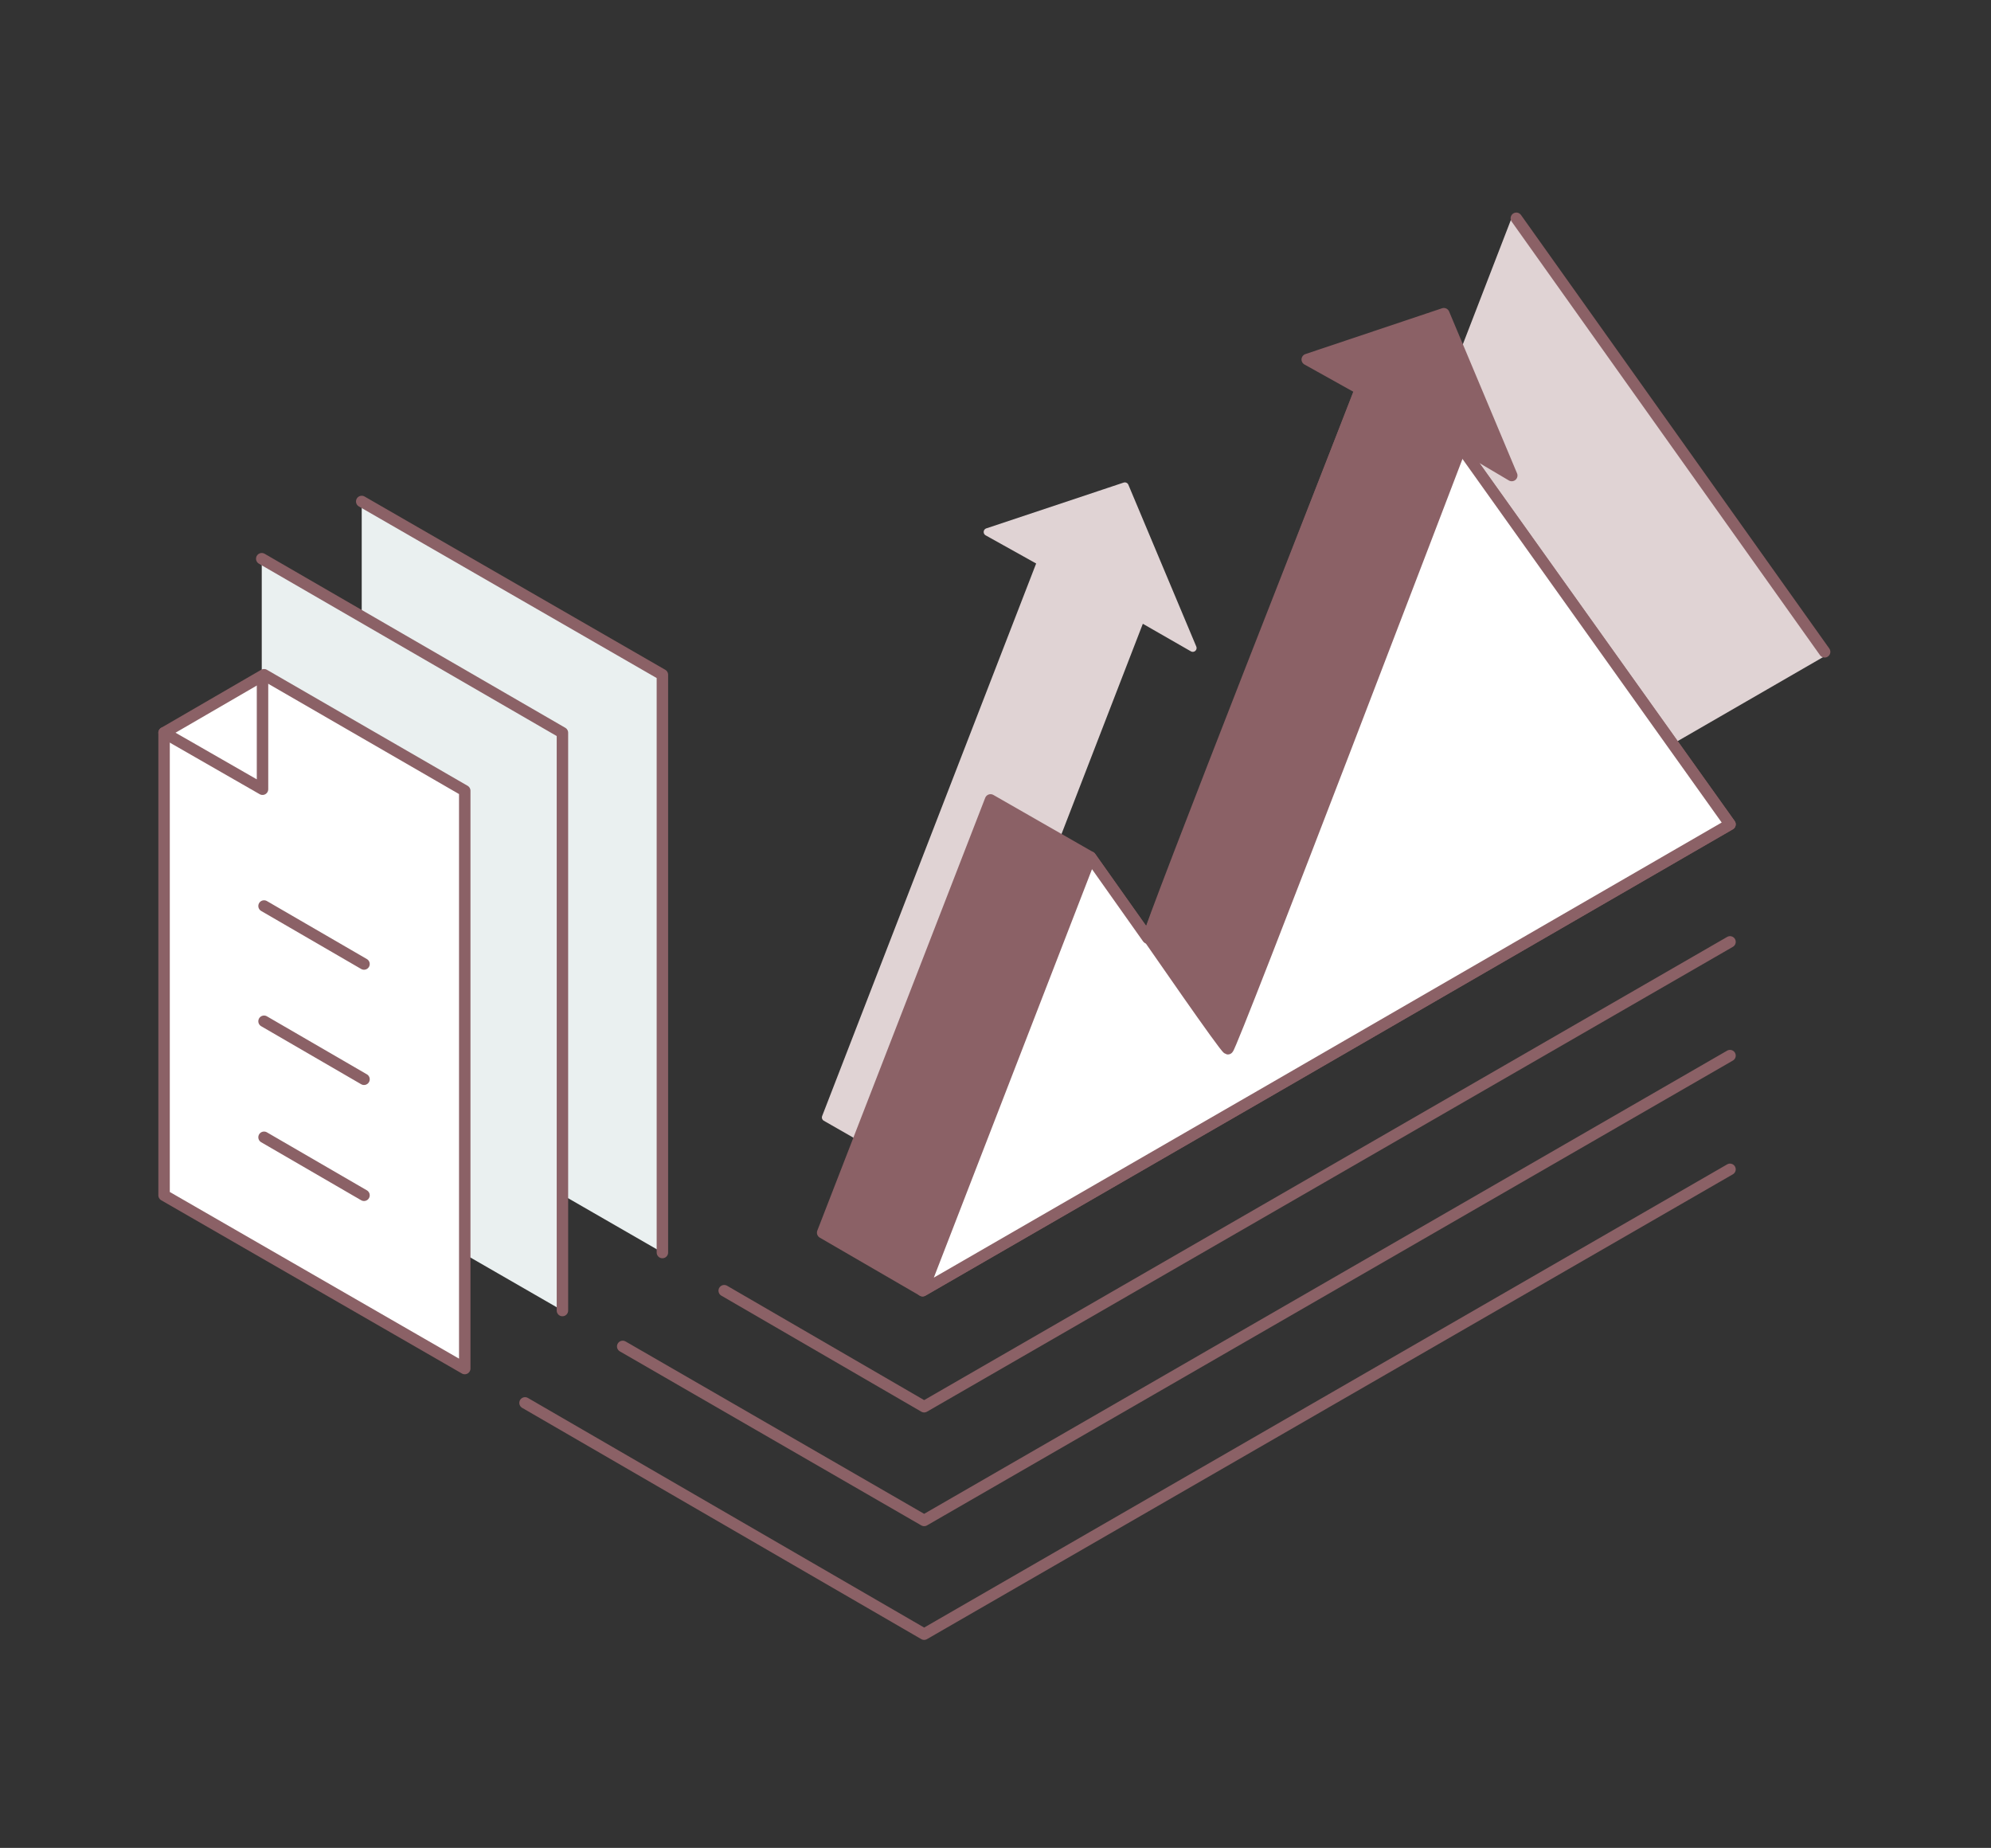
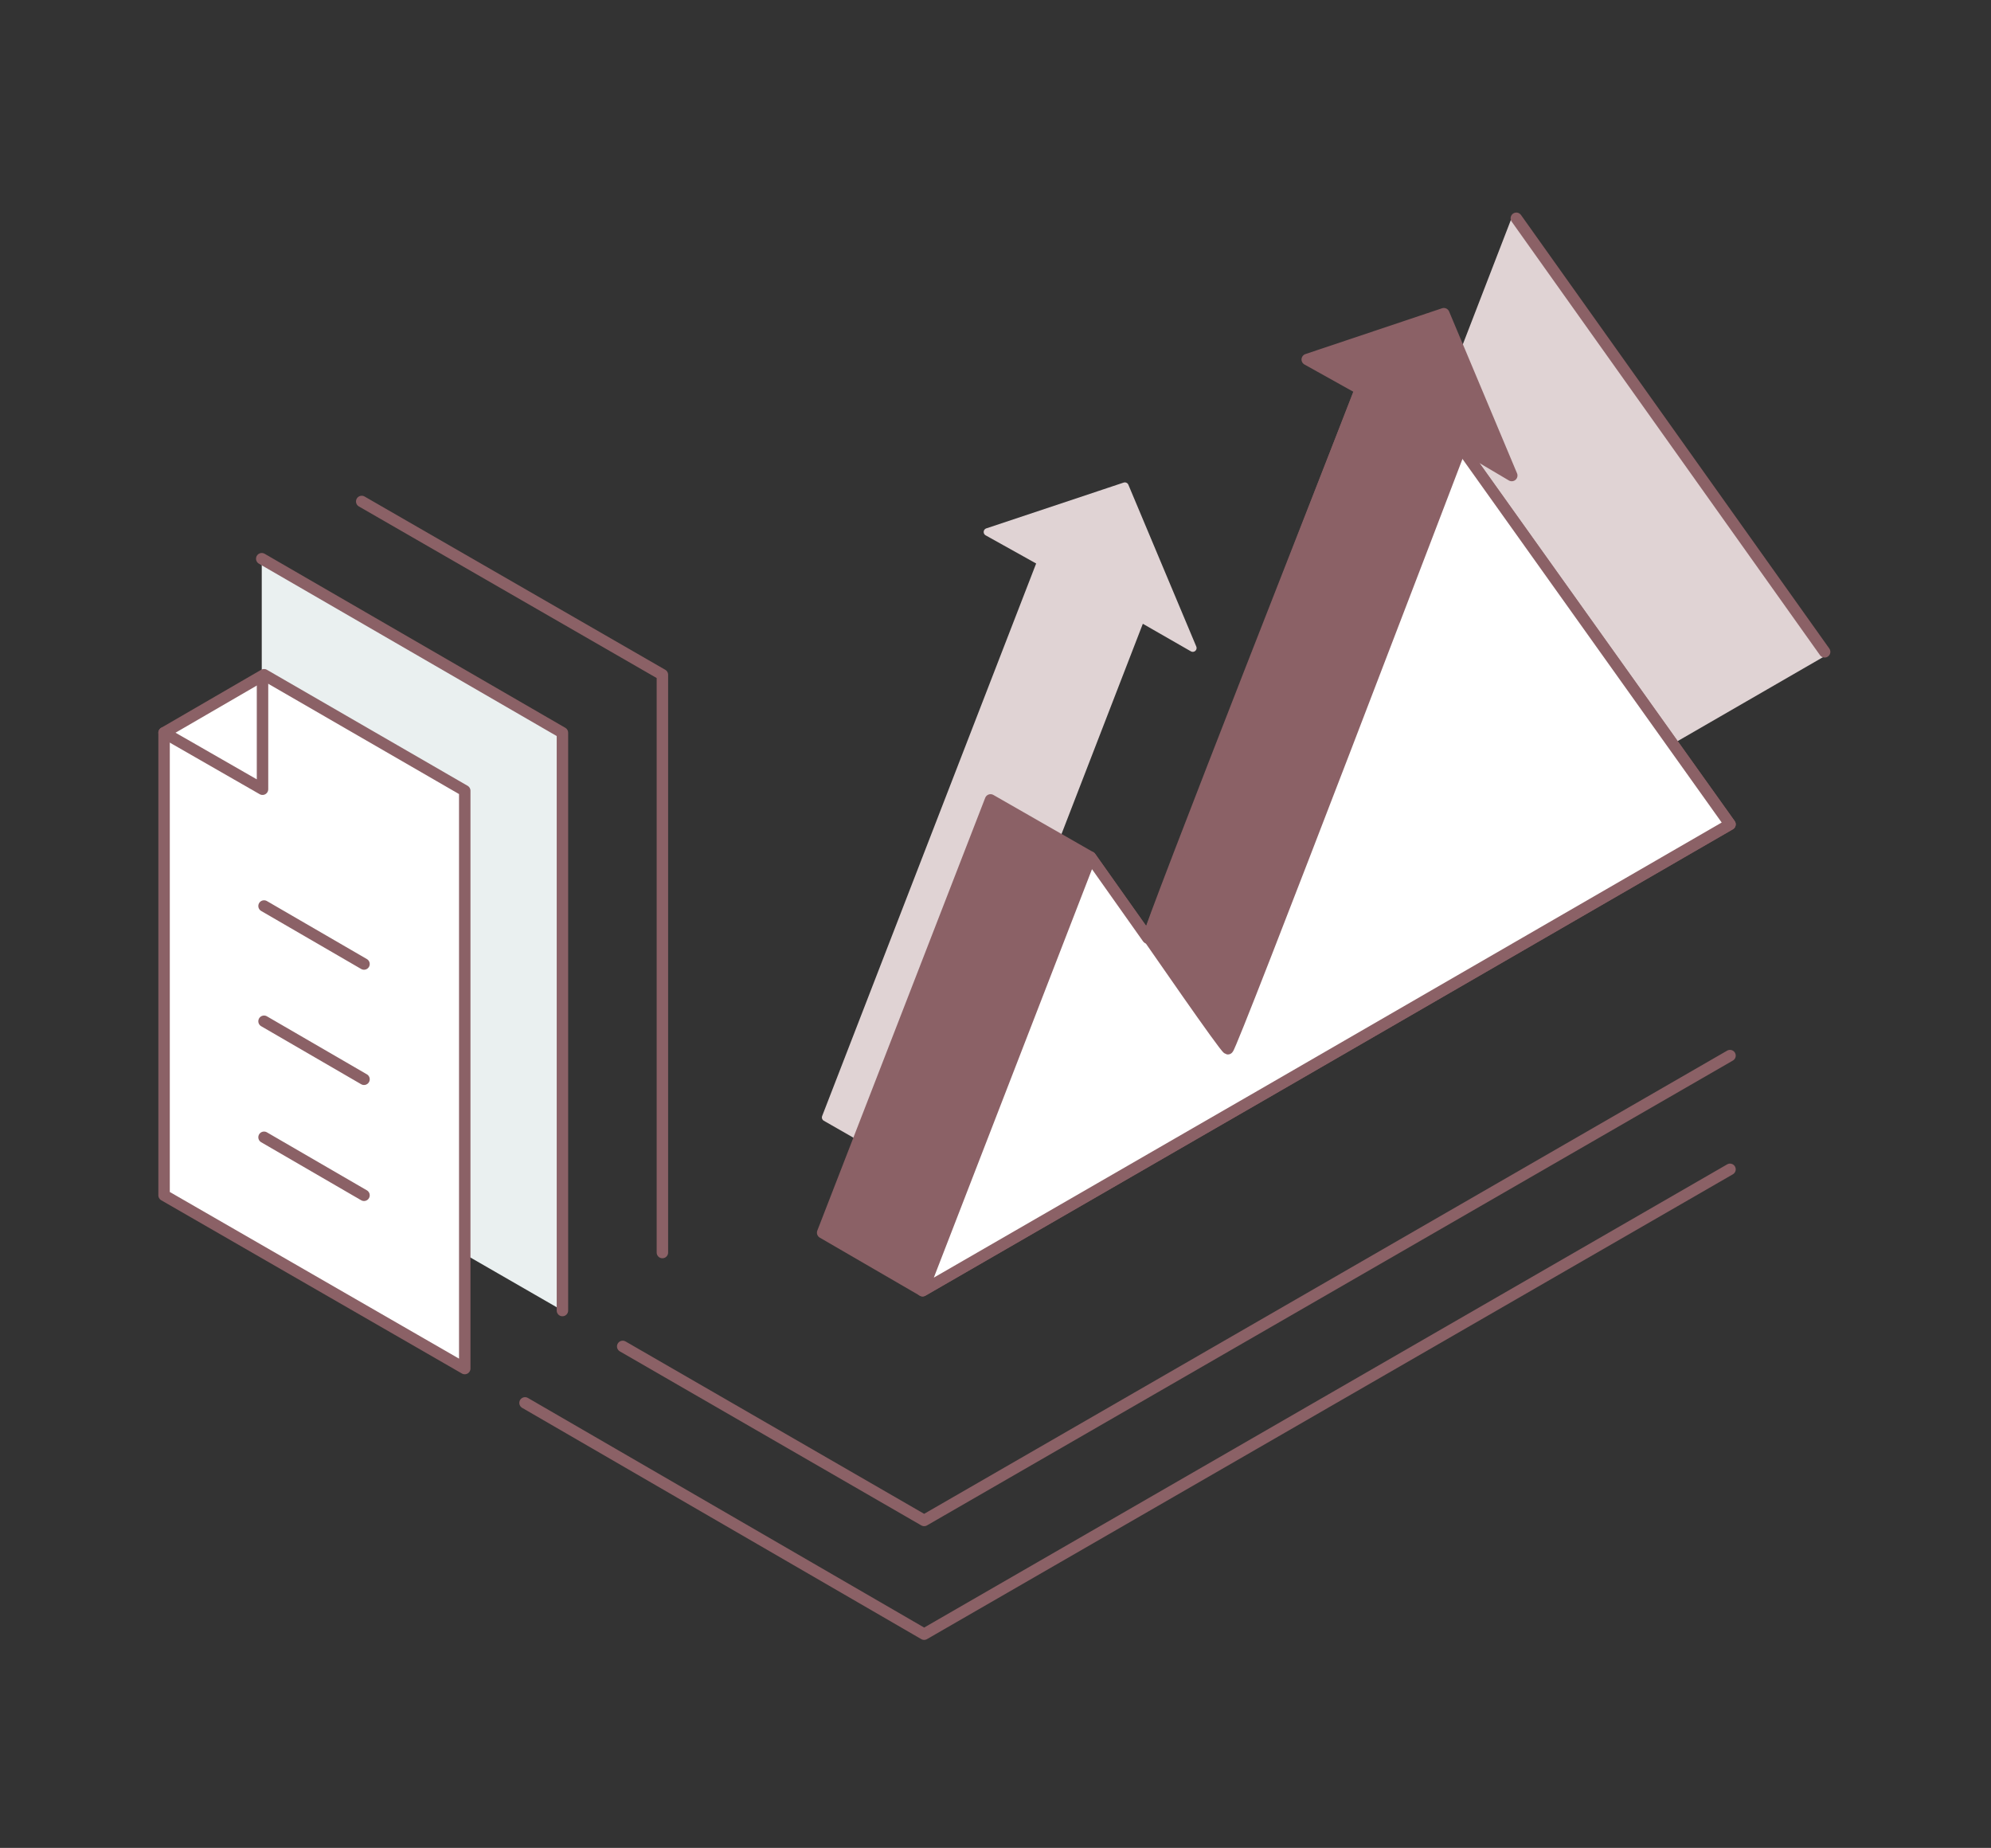
<svg xmlns="http://www.w3.org/2000/svg" viewBox="0 0 260.9 242.1">
  <rect x="0" y="0" width="260.9" height="242.1" fill="#333333" stroke="none" />
  <defs>
    <style>.a{fill:#eaf0f0;}.b{fill:none;}.b,.c,.g{stroke:#8b6166;stroke-linecap:round;stroke-width:1.5px;}.b,.c,.d,.g{stroke-linejoin:round;}.c{fill:#fff;}.d,.f{fill:#e0d3d4;}.d{stroke:#e0d3d4;}.e{isolation:isolate;}.g{fill:#8b6166;}</style>
  </defs>
  <title>pib-9</title>
-   <polygon class="a" points="47.4 80.8 47.4 141.4 86.8 164.1 86.8 88.4 47.4 65.7 47.4 80.8" />
  <polygon class="a" points="34.3 88.4 34.3 149 73.7 171.7 73.7 96 34.3 73.2 34.3 88.4" />
  <polyline class="b" points="86.8 164.1 86.8 88.4 47.4 65.7" />
  <polyline class="b" points="73.7 171.7 73.7 96 34.3 73.2" />
  <polygon class="c" points="21.5 96 21.5 156.6 60.9 179.3 60.9 103.6 34.6 88.4 21.5 96" />
  <polyline class="b" points="21.5 96 34.4 103.4 34.4 88.8" />
  <polygon class="d" points="156.3 84.9 147.4 63.7 129.4 69.7 136.4 73.6 108.2 146.4 121.3 153.9 149.5 81 156.3 84.9" />
  <g class="e">
    <polyline class="f" points="157.7 132.9 178.1 121.2 239.4 85.8 198.3 28 184.7 63.2 167.8 106.7 157.7 132.9" />
  </g>
  <g class="e">
    <line class="b" x1="239.1" y1="85.4" x2="198.7" y2="28.6" />
  </g>
-   <polyline class="b" points="94.9 169.1 121.1 184.3 226.7 123.4" />
  <polygon class="g" points="191.4 58.5 178.3 50.9 150.4 122.9 142.9 112.3 129.8 104.8 107.8 161.5 120.9 169.1 156.6 148.5 165.1 143.6 226.7 108 191.4 58.5" />
  <polygon class="c" points="191.4 58.5 150.4 122.9 142.9 112.3 120.9 169.1 156.6 148.5 165.1 143.6 226.7 108 191.4 58.5" />
  <polyline class="b" points="81.6 176.4 121.1 199.2 226.7 138.3" />
  <polyline class="b" points="68.8 183.8 121.1 214.1 226.7 153.2" />
-   <path class="g" d="M198.1,62.3l-8.9-21.2-17.9,6,7,3.9c-1.2,3.1-28.1,71.4-27.8,71.8s10,14.5,10.4,14.6,30.6-79,30.6-79h0Z" />
+   <path class="g" d="M198.1,62.3l-8.9-21.2-17.9,6,7,3.9c-1.2,3.1-28.1,71.4-27.8,71.8s10,14.5,10.4,14.6,30.6-79,30.6-79Z" />
  <line class="b" x1="34.6" y1="149" x2="47.7" y2="156.6" />
  <line class="b" x1="34.6" y1="133.8" x2="47.7" y2="141.4" />
  <line class="b" x1="34.6" y1="118.7" x2="47.7" y2="126.3" />
</svg>